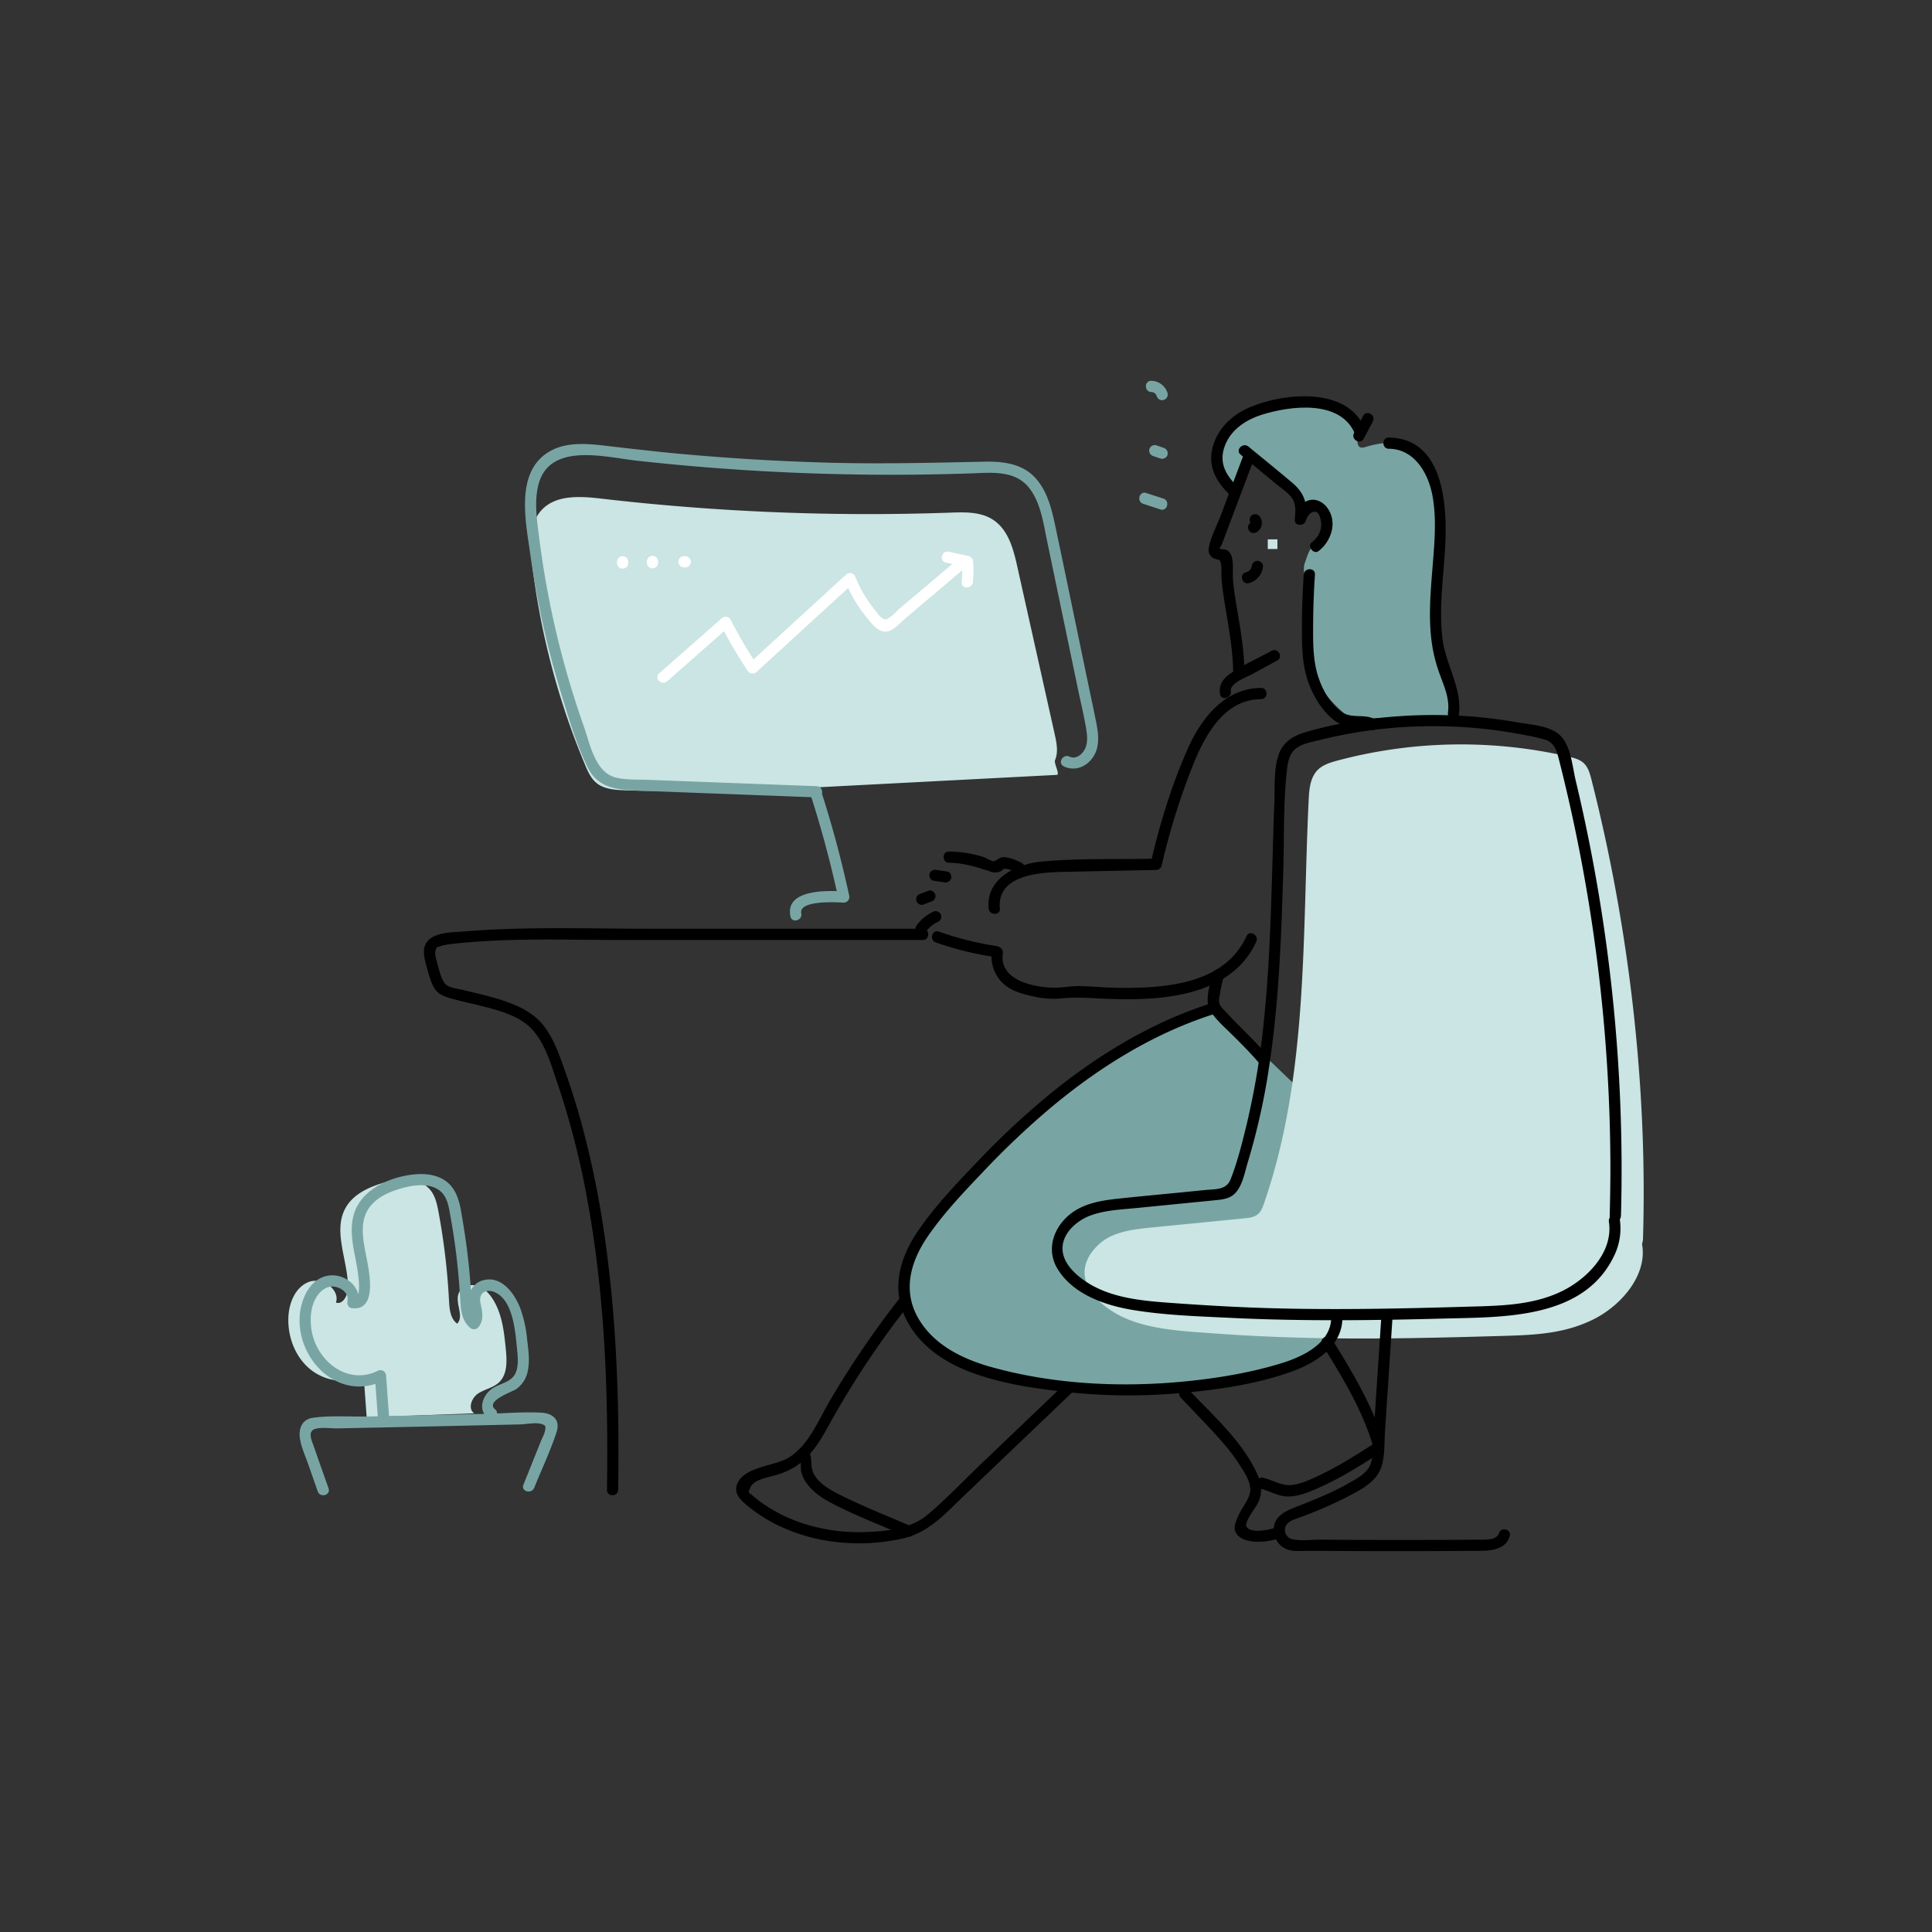
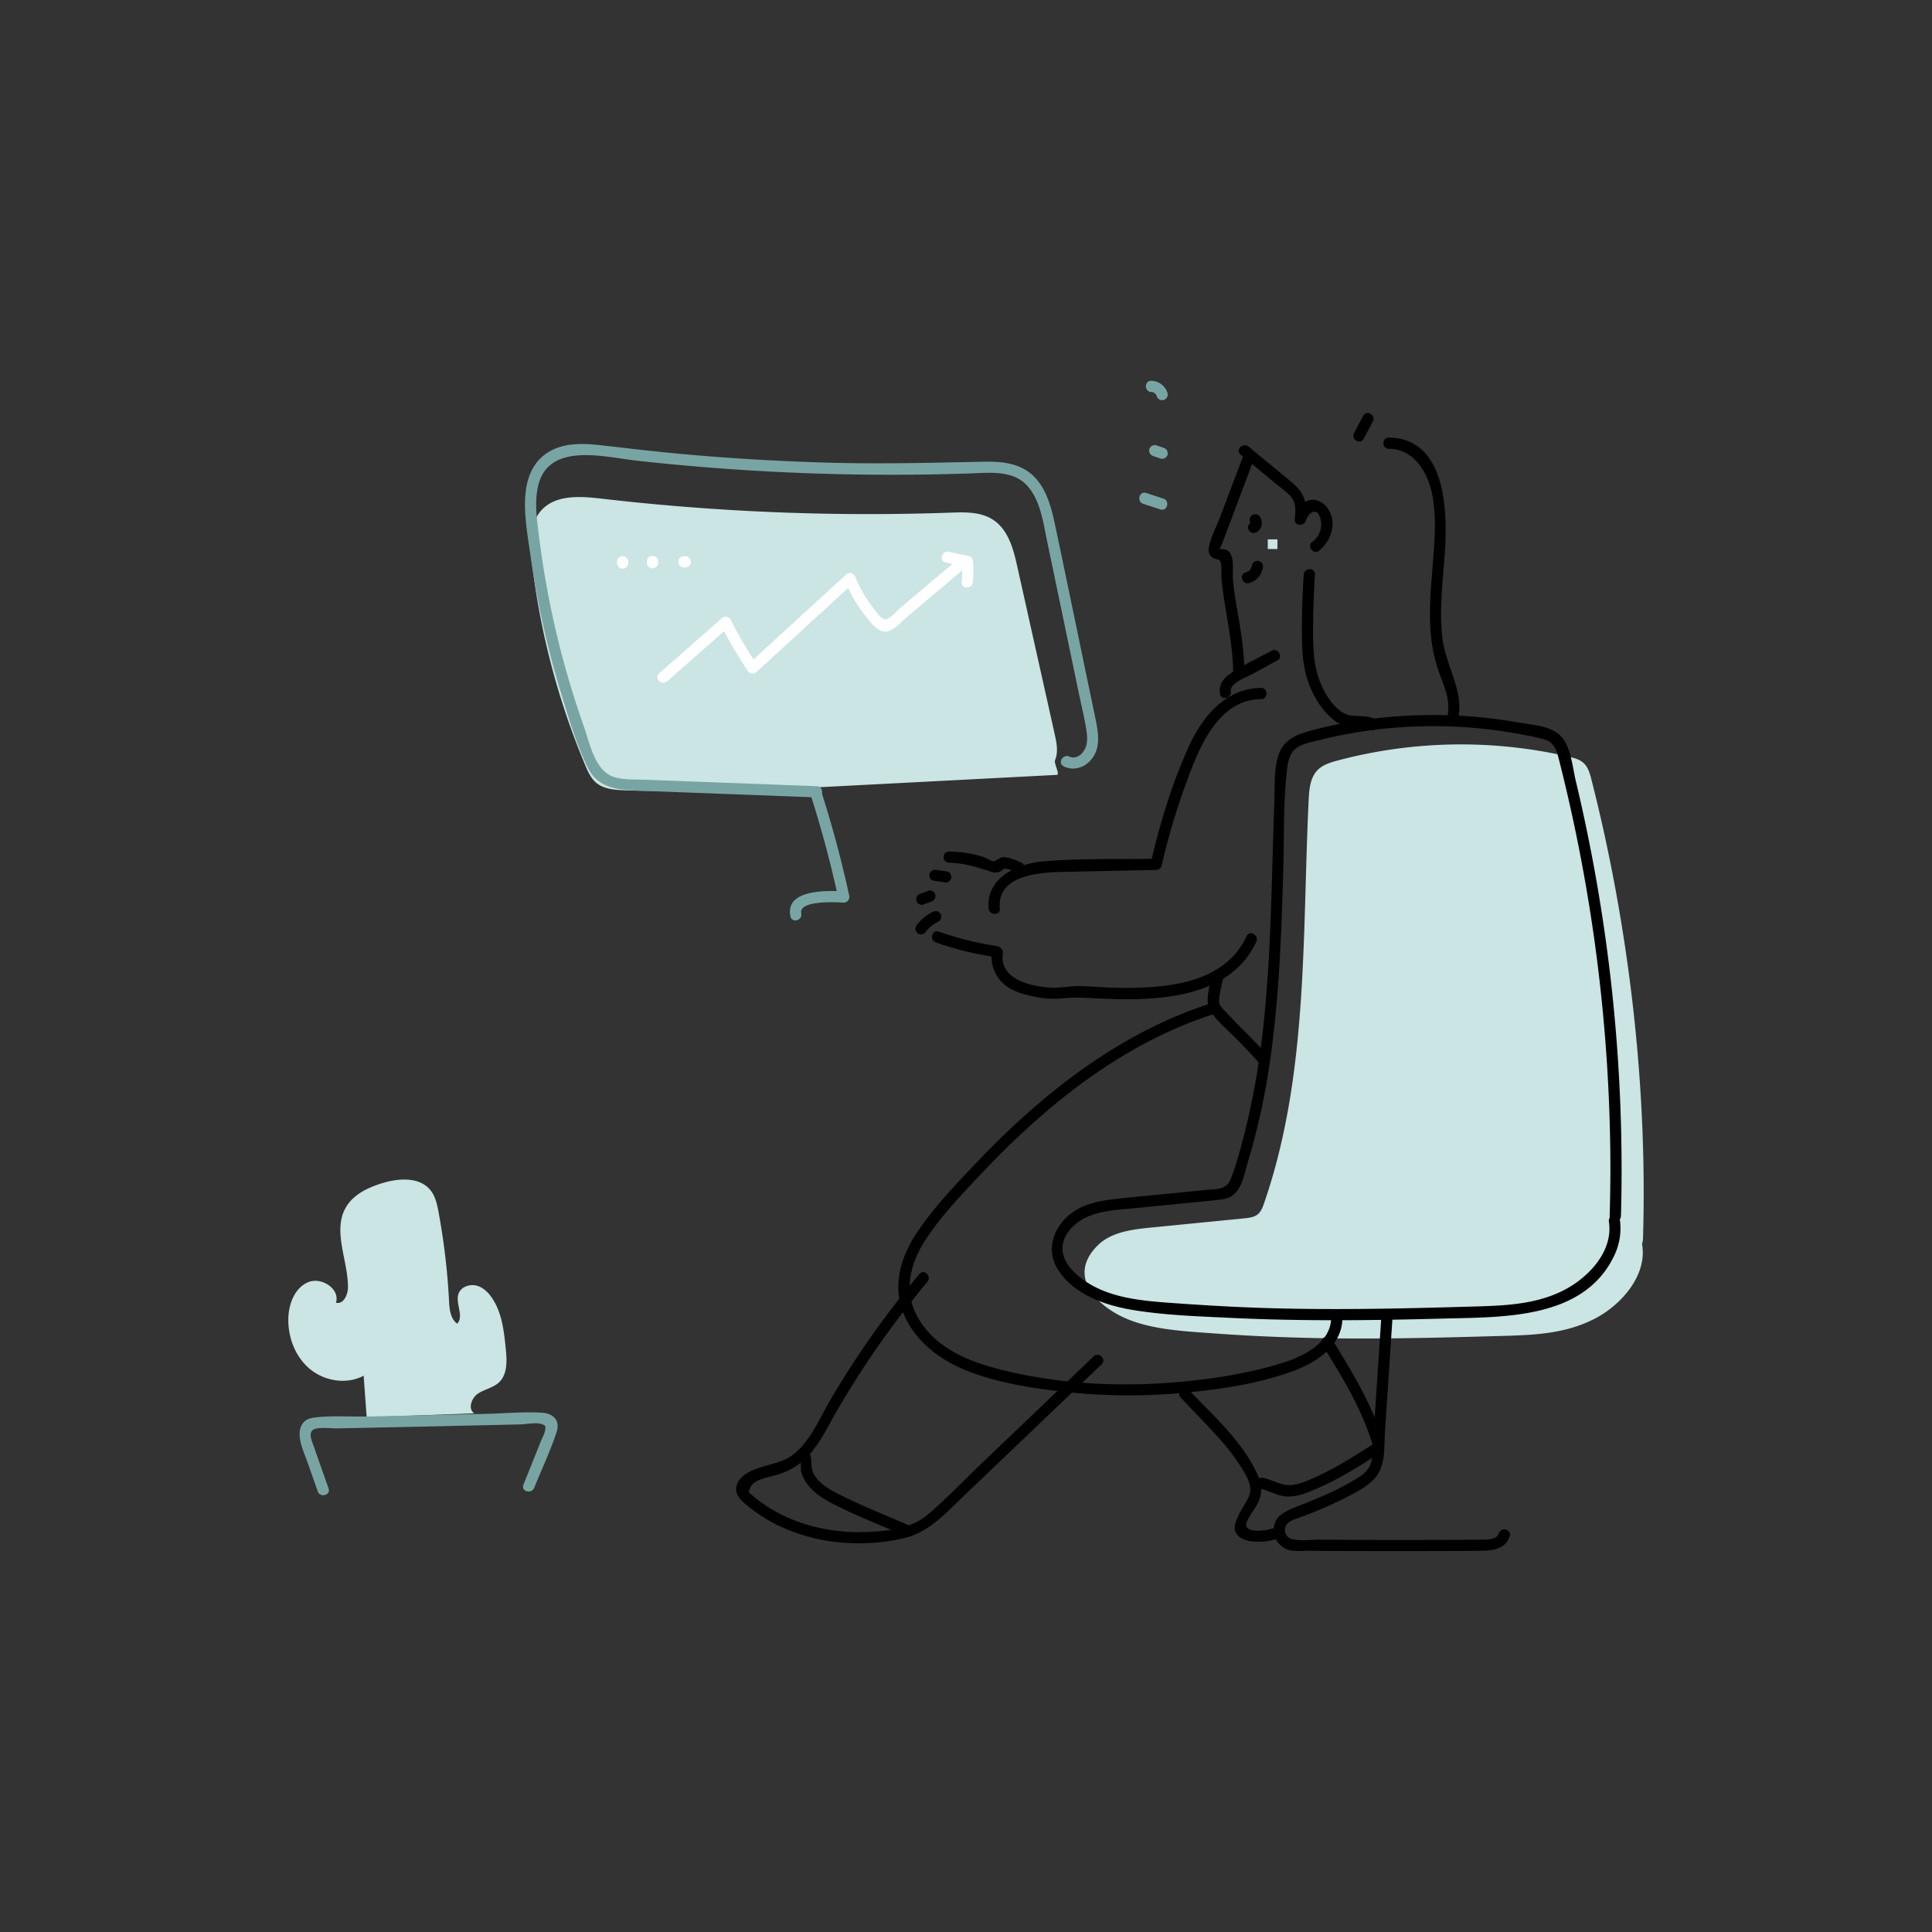
<svg xmlns="http://www.w3.org/2000/svg" viewBox="0 0 1000 1000" width="1000" height="1000">
  <rect x="0" y="0" width="1000" height="1000" fill="#333333" stroke="none" />
  <path d="M189.79 733.57l-1.57-21.51c-8.73 4.69-20.17 2.87-27.8-3.46s-11.48-16.54-11.17-26.44c.23-7.45 3.38-15.62 10.26-18.5s16.6 3.46 14.39 10.58c3.8 1.15 6.24-4.09 6.22-8.06-.06-14.09-8.16-29.29-1-41.41 3.9-6.59 11.4-10.13 18.72-12.37 8.57-2.63 19.4-3.33 25 3.68 2.52 3.15 3.4 7.27 4.14 11.24a350.44 350.44 0 015.43 45.9c.22 4.36.69 9.35 4.23 11.9 3.73-3.87-1.15-10.55.73-15.59 1.29-3.46 5.67-5 9.25-4.1s6.38 3.77 8.37 6.88c4.93 7.66 5.95 17.12 6.83 26.19.59 6 .85 12.88-3.52 17-3 2.83-7.43 3.53-10.87 5.81s-5.4 8-1.92 10.23" fill="#cae5e3" />
  <path d="M475.88 659.41a474.73 474.73 0 00-46.46 65.8c-5.88 10.06-10.95 23.08-21.35 29.36-7.25 4.38-23.78 4.57-26.75 14.23-1.44 4.69 2.54 8.12 5.81 10.77a79.37 79.37 0 0014.92 9.63 93.7 93.7 0 0031.26 9 103.76 103.76 0 0033.57-1.79c13.62-3 21.83-12.42 31.56-21.72l71.75-68.53c2.7-2.59-1.4-6.69-4.11-4.1l-57.4 54.82c-9.45 9-18.57 18.7-28.56 27.13-8.92 7.54-22.19 8.74-33.47 9a93.5 93.5 0 01-31.65-4.7 79.59 79.59 0 01-14.15-6.3 76.78 76.78 0 01-6.53-4.17 65.6 65.6 0 01-3.12-2.37c-.81-.66-1.6-1.33-2.38-2q-2.1-1-.6-3c1.09-4.66 9.67-5.79 13.73-7.07a37.15 37.15 0 0012.69-6.4c8.2-6.67 12.79-16.7 17.94-25.68a465.52 465.52 0 0147.42-67.8c2.38-2.85-1.7-7-4.11-4.11z" />
-   <path d="M692 681.81l7.29-92.43-70.43-67.67c-56 17.22-103 59.41-141 104-10.15 11.88-20.54 25.52-20.05 41.13.41 13.15 8.86 25.07 19.67 32.56s23.8 11.15 36.68 13.83a297.17 297.17 0 00137.35-4c14.29-3.93 31.08-12.63 30.49-27.42zM644.15 242.36s-6.84 15-9.7 7.43-11.74-17.34.47-26.65 38-17.76 47.63-14.81 18.3 5.32 19.55 11.31-1.5 13.67 4.52 11.78 20.28-4.85 24.54 1.79 17.39 20.58 14.32 37.79-3 61.53 1.34 73.82 8.82 28.51-2.15 26.26-42.24 3.85-48.69-1.62-20-19.13-19.21-34.71-3-39.11-1.53-43 1.92-7 6-11.46c11-12-1.88-18.27-4.49-17.19a5.55 5.55 0 00-3.09 4s-4.68-14.72-12.2-20.31-10.67-6.45-10.67-6.45l-1.79-1.79" fill="#78a5a3" />
  <path d="M545.91 380l-19.47-87.23c-2.06-9.25-4.89-19.55-13.56-24.42-6.19-3.48-13.9-3.27-21.13-3a1198.83 1198.83 0 01-180.23-7.23c-10.26-1.19-22-2.11-29.63 4.39-7.9 6.71-7.75 18.18-6.61 28.1A387.78 387.78 0 00303 396.29c1.41 3.34 3 6.81 5.91 9.12 4 3.15 9.67 3.48 14.9 3.67 29.85 1.05 43.38-1.26 73.22-.21l150.05-7.8c1.6-.37-1.66-6-1-7.59 1.79-4.25.82-9.01-.17-13.48z" fill="#cae5e3" />
  <path d="M550.55 396.67c7.78 3.64 15.71-2.05 17.41-10 1-4.81.06-9.71-.9-14.45-1.39-6.85-2.85-13.68-4.28-20.52-5.5-26.38-10.92-52.78-16.5-79.15-1.84-8.66-4-17.9-10-24.75-6.76-7.76-16.74-9-26.48-8.84-26 .55-52 1.23-78.09.59q-39.82-1-79.54-4.63c-13.24-1.22-26.43-2.77-39.64-4.3-9.25-1.07-19.64-1.83-28 3-18 10.36-12.47 36-10.13 52.75A466.94 466.94 0 00290.48 359c3.93 12.79 7.82 26.33 13.77 38.36 5.59 11.3 16.68 11.53 27.88 11.95l90.61 3.42c3.73.14 3.73-5.66 0-5.8L352 404.27l-16.92-.64c-5.35-.2-11.16.13-16.39-1.19-10.69-2.69-13.28-17.33-16.49-26.44a468.77 468.77 0 01-17.56-63.64q-3.33-16.49-5.45-33.2c-1.14-9-2.76-18.76-.63-27.76 5.4-22.84 34.49-14.78 51.08-12.95q34.23 3.79 68.63 5.61 34.88 1.84 69.82 1.65 17.21-.09 34.42-.68c10.2-.35 22.3-1.78 29.65 6.89 6.62 7.81 7.93 19.36 10 29l7.94 38.1 8.15 39.09c1.33 6.34 2.89 12.68 3.94 19.07.52 3.2.91 6.75-.34 9.83s-4.68 6.3-8.32 4.6c-3.37-1.57-6.32 3.43-2.93 5z" fill="#78a5a3" />
  <path d="M850.39 641.81c2.47-79-7.15-161.78-26.69-238.41-.78-3.06-1.68-6.29-4-8.43-2.05-1.91-4.89-2.65-7.62-3.29a248.29 248.29 0 00-119.86 2c-3.67 1-7.49 2.15-10.18 4.84-3.88 3.9-4.41 9.92-4.67 15.41-3.4 70.28-.07 142.49-23.14 209-.7 2-1.49 4.14-3.13 5.52-1.88 1.59-4.51 1.9-7 2.15l-48.53 4.79c-9.78 1-20.37 2.3-27.36 9.19-12.36 12.18-6.88 25.06 7.79 34.31s35 10 52.34 11.28c52.82 3.8 97.09 2.82 151.13 1.25 16.16-.47 31-1.35 45.45-8.61s27.86-23 25-38.86" fill="#cae5e3" />
  <path d="M643.69 235.43L631.76 267c-1.94 5.1-4.85 10.61-6 15.94-.6 2.82.22 5.18 3 6.24 1.84.7 2.49 0 3.08 2.14.65 2.4.2 5.74.43 8.28.43 5 1.17 9.9 2 14.82 1.79 10.92 3.81 21.72 4 32.83 0 3.73 5.86 3.74 5.81 0-.14-10.15-1.74-20.09-3.45-30.07-1-5.54-1.88-11.09-2.41-16.69-.39-4 .55-9.46-1-13.25a5.21 5.21 0 00-2.14-2.47c-.76-.47-3.85-.55-4.24-1 .74.88 2.81-5.3 3.15-6.2l3.07-8.11L649.28 237c1.33-3.5-4.28-5-5.59-1.54z" />
  <path d="M647.62 271.13c-.09-.12-.32-.46-.14-.13-.08-.14-.18-.54-.11-.18v-.22c-.06.54.13-.49 0-.12a1.21 1.21 0 010 .18c0 .15 0 .12.06-.09s.1-.23 0-.09a1.29 1.29 0 01-.09.16c-.24.29.39-.42.12-.16s.59-.37.07-.06a2.9 2.9 0 102.93 5 5.42 5.42 0 002.56-3.59 5.66 5.66 0 00-1.28-4.82 2.92 2.92 0 00-4.11 0 3 3 0 000 4.11zM839 629.49a866.57 866.57 0 00-23.46-225.66c-1.7-7.13-2.44-17.89-8.07-23.24-5.21-5-15-5.46-21.67-6.64a251.74 251.74 0 00-55.5-3.59c-18.29.85-36.92 3.45-54.52 8.59-6.31 1.85-11.57 5-13.87 11.46-2.66 7.46-2 16.38-2.29 24.18-1.44 37.75-1.51 75.61-5.37 113.23a402.58 402.58 0 01-9.51 56.37c-2.18 8.78-4.46 17.82-7.8 26.24-2.22 5.58-7.78 5-12.91 5.5l-15.53 1.54c-9.57.94-19.16 1.83-28.73 2.84-7.19.76-14.55 1.73-21.08 5.05-11.76 6-18.6 19.9-11.08 31.79 8.09 12.85 24.26 18.47 38.51 20.85 16.93 2.82 34.44 3.33 51.55 4.16 36.66 1.76 73.36 1.29 110 .31 30.73-.81 72.18.35 87.82-32.52a32.24 32.24 0 002.87-19.11c-.55-3.68-6.14-2.12-5.59 1.54 2.34 15.5-10.86 29.13-23.65 35.59-15.43 7.8-33 7.9-49.88 8.38-34.12 1-68.27 1.74-102.4.74-16.9-.49-33.77-1.48-50.64-2.7-15.13-1.1-31.59-2.49-44.5-11.28-5.7-3.88-12-9.89-11.74-17.4.32-7.81 7.58-14 14.39-16.54 7.5-2.79 15.79-3.1 23.68-3.88l27.18-2.69c4.52-.45 9.06-.88 13.58-1.34 3-.31 6.18-.55 8.8-2.24 5.25-3.37 6.55-11.85 8.23-17.32A348 348 0 00657 551.47c5.1-33.92 6.27-68.24 7.26-102.48.49-17-.07-34.6 2-51.53.48-4 1.59-8.12 5.13-10.5 3.35-2.24 7.94-3 11.79-3.95a239 239 0 0126.14-5 247.85 247.85 0 0152.58-1.34 240.75 240.75 0 0126.89 3.71 96.54 96.54 0 0110.93 2.47c5.1 1.64 6.13 6.12 7.31 10.77a862.51 862.51 0 0126.51 209.79q0 13-.38 26.06c-.11 3.73 5.69 3.73 5.8 0zM647.91 293.15c0-.26-.34.94-.25.75a3.89 3.89 0 01-.66 1.1 4.14 4.14 0 01-2.11 1.23c-3.62.91-2.09 6.51 1.54 5.6a9.88 9.88 0 007.3-8.63c.2-1.55-1.47-2.9-2.9-2.9a3 3 0 00-2.9 2.9z" />
  <path d="M775.79 793.67c-1.15 3.67-7.1 3.22-10.09 3.25-4.65.05-9.31.07-14 .1q-14 .08-27.93.08t-27.9-.1l-13-.07c-4.31 0-9.44.74-13.65-.19a4.87 4.87 0 01-4.1-5.53c.53-3.85 5.16-4.85 8.24-6a223.51 223.51 0 0022.34-9.6c5.92-3.09 13.2-6.46 17.17-12.09 4.35-6.18 3.48-15.38 4-22.57l3.92-59.45c.24-3.73-5.56-3.71-5.81 0l-4 60.41c-.33 5 .14 11.09-1.58 15.88s-6.88 7.35-11 9.74c-9 5.23-18.59 8.85-28.24 12.74-5.27 2.13-10.56 4.61-10.85 11a10.77 10.77 0 007.24 10.81c3.55 1.14 7.7.59 11.36.62q8.48.06 17 .1 16 .07 31.92.06 18 0 35.92-.15c6.81 0 16.18.44 18.67-7.54 1.12-3.57-4.48-5.1-5.59-1.54z" />
  <path d="M661.19 284.17h-5v-5h5z" fill="#cae5e3" />
-   <path d="M477.71 480.71H335.4c-31.56 0-63.46-1.2-95 1.4-6.52.53-19.25.1-20.82 8.74-.5 2.79.4 6.66 1.2 9.35 1 3.56 2 7.73 3.85 10.95 1.9 3.4 5.13 4.6 8.71 5.61 5 1.42 10.07 2.48 15.1 3.75 9.4 2.36 20.54 5.09 27.26 12.6s9.72 18.43 12.91 27.8a424.7 424.7 0 0115.46 60.41c9 49.33 10.87 99.76 10.09 149.81-.06 3.73 5.74 3.73 5.8 0 .68-42.9-.69-85.92-6.61-128.46a485.21 485.21 0 00-12.15-60.4q-3.81-14-8.67-27.7c-2.92-8.21-5.81-16.94-11.29-23.85-5.26-6.65-13-10.22-20.92-12.86-4.45-1.49-9-2.64-13.56-3.74l-7.2-1.74c-2.45-.61-6.39-1-8.43-2.51-2.65-1.92-3.84-8.05-4.76-11.21s-2.11-6.68.4-8.9c-1.09 1 1.83-.29 2.66-.47a63.06 63.06 0 017.11-1c28.11-2.92 56.83-1.75 85-1.75h156.1c3.74 0 3.75-5.81 0-5.81z" />
  <g fill="#78a5a3">
    <path d="M419.69 411.8q8.42 26.28 14.25 53.27l2.8-3.68c-8.56-.47-30.54-1.19-27.61 12.95.76 3.65 6.36 2.1 5.6-1.55-1.46-7 18.5-5.79 22-5.59a2.94 2.94 0 002.8-3.68q-5.84-27-14.26-53.27c-1.13-3.54-6.74-2-5.59 1.55zM276.55 770c3.81-9.5 8.36-19 11.52-28.74 2-6.09-1.62-9.67-7.73-10.05-9.45-.57-19.25.39-28.72.6l-30.48.68-30.48.69c-9.36.21-19.47-.66-28.72.67-5.63.81-7.46 5.53-6.69 10.72.65 4.38 2.63 8.62 4.09 12.78l5.12 14.59c1.23 3.5 6.84 2 5.6-1.55-2.56-7.29-5.17-14.57-7.69-21.88-1-2.82-3.36-7.64.76-8.91 3.36-1 8.26-.19 11.8-.27l47.19-1 47.19-1.06c3-.07 8.13-1.16 11-.2 2.1.69 2.28 1.06 1.77 3.6-.36 1.8-1.47 3.67-2.16 5.39l-9 22.45c-1.39 3.47 4.22 5 5.6 1.54zM595.92 202.9a3.13 3.13 0 011.72.58 3.2 3.2 0 011.07 1.51 2.9 2.9 0 105.6-1.54 9 9 0 00-8.39-6.35c-3.73-.09-3.73 5.71 0 5.8zM602.33 231.81l-3.86-1.32a2.92 2.92 0 00-3.57 2 3 3 0 002 3.57l3.86 1.31a2.92 2.92 0 003.57-2 3 3 0 00-2-3.57zM602.18 258.08l-8.92-2.91c-3.56-1.16-5.09 4.44-1.55 5.6l8.92 2.91c3.56 1.16 5.09-4.45 1.55-5.6z" />
  </g>
  <path d="M642.1 235.26l18.15 15c2.62 2.16 5.72 4.22 7.92 6.83 2.85 3.37 2.38 7.67 2 11.76-.34 3.42 4.71 3.7 5.7.77.72-2.1 2.2-5 5-4.73 2.24.24 3 5 3 6.55a11.44 11.44 0 01-4.88 9.22c-2.58 2 .9 6.58 3.51 4.56 6.68-5.16 9.91-15.11 4.47-22.43-2.1-2.82-5.65-4.81-9.24-3.91-4.31 1.07-6.18 5.41-7.47 9.2l5.7.77c.82-8.24-.72-13.57-7.06-18.95-7.48-6.33-15.13-12.49-22.68-18.74-2.86-2.36-7 1.73-4.11 4.11zM674.81 297.4c-.65 9.82-1 19.65-.94 29.48 0 9 .31 18.13 3.46 26.63 2.58 6.95 6.7 13.95 12.5 18.69a19.24 19.24 0 007.74 4c3.69.84 8.06-.75 11.39 1.24s6.14-3.1 2.93-5c-5.49-3.28-11.94-.19-17.35-3.9-6.34-4.34-10.61-12.58-12.68-19.77-2.38-8.34-2.22-17.2-2.18-25.8s.37-17 .93-25.55c.25-3.73-5.56-3.71-5.8 0z" />
-   <path d="M641.1 252.45c-6.43-6.17-10.51-12.75-7.11-21.74 3.19-8.44 11-13.49 19.25-16.08 14.67-4.58 40.11-7.84 47.86 9.4 1.53 3.41 6.53.46 5-2.93-9.4-20.9-41.07-17.71-58.51-10.6-9.09 3.71-16.7 10.38-19.65 20-3.27 10.63 1.53 18.88 9 26.08 2.69 2.59 6.8-1.51 4.1-4.1z" />
  <path d="M705.57 215.24l-4.73 8.92c-1.75 3.3 3.26 6.23 5 2.93l4.73-8.92c1.75-3.3-3.26-6.23-5-2.93zM718.87 232.26c13.55.19 20.65 13.11 22.7 25 2.13 12.4.78 25.35-.21 37.8s-2 25-.29 37.43a78.8 78.8 0 004.09 16.37c2.31 6.37 5.31 12.91 4.3 19.86-.53 3.65 5.07 5.23 5.6 1.54 2-13.66-6.76-26.17-8.42-39.55-1.85-14.92.23-30 1.22-44.91 1.41-21.16.72-58.9-29-59.31-3.74-.06-3.74 5.75 0 5.8zM658.18 336.85c-6.9 3.76-14.34 7.12-20.89 11.47-4 2.64-6.64 6-5.79 10.9.63 3.67 6.22 2.11 5.59-1.55-.68-4 8.49-7.35 10.95-8.69l13.07-7.12c3.29-1.78.36-6.8-2.93-5z" />
  <path d="M517.53 470.28c-1.69-17.57 20.85-18.73 33-19l47.91-1a3 3 0 002.8-2.13 354.59 354.59 0 0116.49-52.71c6.16-15.3 16.15-33.45 35-33.57 3.73 0 3.74-5.83 0-5.81-18.6.12-30.74 15.42-37.72 31-8.51 19-14.68 39.25-19.37 59.53l2.8-2.13c-19.49.4-39.37-.3-58.79 1.42-13.18 1.16-29.43 8.54-27.92 24.36.36 3.68 6.17 3.72 5.81 0zM479.29 482.19a16.39 16.39 0 016.48-5.18 2.93 2.93 0 001.05-4 3 3 0 00-4-1 22 22 0 00-8.56 7.26 2.92 2.92 0 001 4 3 3 0 004-1zM477.77 468.25l4.33-1.64a3 3 0 002-3.57c-.44-1.38-2.05-2.61-3.57-2l-4.33 1.64a2.91 2.91 0 001.55 5.6zM483.15 455.86l5.59.81a3 3 0 003.57-2c.38-1.37-.46-3.35-2-3.57l-5.6-.82a3 3 0 00-3.57 2c-.37 1.36.47 3.34 2 3.57z" />
  <path d="M491.22 446.55c7.65.15 14.09 2.15 21.25 4.5a6.64 6.64 0 005.74-.21c.67-.32.76-1 1.54-1.12 1.83-.3 4.45 1.07 6 1.82 3.35 1.62 6.3-3.38 2.93-5-2.83-1.37-6.08-2.82-9.29-2.85-2.21 0-3.73 2-5 2.07s-4-1.74-5.28-2.15a56.71 56.71 0 00-5.89-1.56 64.54 64.54 0 00-12-1.3c-3.73-.07-3.73 5.73 0 5.81zM513.43 491.94a19.26 19.26 0 004.05 15.21c4.27 5.29 10.65 7.13 17.07 8.51a45.44 45.44 0 0014.5 1.15c8.26-.91 16.17-.11 24.44.2 27.29 1 63.52-.91 76.75-29.57 1.55-3.37-3.45-6.32-5-2.93-11.6 25.12-42.16 27-66.21 26.79-6.76-.05-13.47-.78-20.22-.9-4.71-.09-9.34 1-14 .81-10.26-.3-27.72-4-25.75-17.73.52-3.65-5.07-5.23-5.6-1.54z" />
  <path d="M627.85 503.79c-1.52 5.48-4.65 14.45-1.25 19.68 3.15 4.86 8.1 9 12.18 13.1 4.55 4.55 9.08 9.1 13.2 14 2.39 2.88 6.48-1.25 4.1-4.1-6.55-7.87-14.23-14.67-21.13-22.22-1.29-1.41-3.32-3.09-3.82-4.94-.42-1.54.1-3.67.34-5.21a78.37 78.37 0 012-8.81c1-3.6-4.6-5.14-5.6-1.54z" />
  <path d="M628.1 518.92c-31.35 9.78-59.66 26.92-85 47.63a409.2 409.2 0 00-36.39 33.9c-11.23 11.72-22.88 23.85-32 37.36-8.43 12.56-13 27.58-7 42.15 5.89 14.23 18.53 23.78 32.47 29.4 16.25 6.55 34.32 9.22 51.64 11.12a297.25 297.25 0 0057.06.75c19.67-1.63 40.4-4.46 59.07-11.07 12.76-4.51 27-13.17 26.88-28.35 0-3.74-5.82-3.74-5.8 0 0 13.51-14.76 20.42-25.83 23.82-16 4.91-33 7.73-49.65 9.37-33.23 3.29-68.16 1.59-100.43-7.41-14.85-4.14-29.7-11.36-37.75-25.14-8.36-14.34-4.08-29.46 4.77-42.39 8.45-12.35 19.16-23.49 29.45-34.31a422 422 0 0132.45-30.85c25.81-21.93 55-40.25 87.52-50.39 3.55-1.11 2-6.71-1.55-5.59zM484.4 487.8a161.06 161.06 0 0029.67 7.42c3.65.55 5.23-5 1.54-5.6a160.46 160.46 0 01-29.67-7.42c-3.53-1.25-5.05 4.36-1.54 5.6zM413.62 755c1.31.56.74 5 1 6.4a17.33 17.33 0 003.15 6.66c3.25 4.43 8.07 7.57 12.88 10.08 12.33 6.43 25.56 11.43 38.29 17 3.39 1.49 6.34-3.51 2.93-5-12.48-5.48-25.33-10.49-37.51-16.63-5.35-2.7-12.39-6.64-14-12.95-1-3.79.66-8.66-3.84-10.58-3.4-1.45-6.36 3.55-2.93 5z" />
  <path d="M611.18 723.45c6.76 7.13 13.68 14.15 20.21 21.49a103.21 103.21 0 019.55 12.22c2.51 3.86 6.39 9.44 6.21 14.16-.15 4.33-4.15 8.68-5.93 12.68-1.18 2.71-3.09 6.27-1.6 9.2 3.16 6.19 15.11 5.19 20.43 3.61 3.57-1.06 2.05-6.67-1.54-5.6-2.81.83-11.82 2.54-13.42-1.27-.87-2.07 4.16-8.77 5.27-10.68 4.19-7.19 2.36-12.86-1.38-19.9-8.14-15.32-21.89-27.56-33.69-40-2.58-2.72-6.68 1.39-4.11 4.11zM684.41 696.09c10.18 16.38 20.34 32.91 26 51.47 1.09 3.56 6.7 2 5.6-1.54-5.81-19-16.14-36-26.59-52.86-2-3.16-7-.25-5 2.93z" />
  <path d="M652.31 770.49c5 1.21 9.26 4.15 14.56 4.11s10.3-2.17 15-4.21c11.25-4.85 21.61-11.41 31.92-18 3.14-2 .23-7-2.93-5-8.73 5.61-17.52 11.2-26.86 15.71-4.53 2.19-9.42 4.56-14.42 5.42-5.85 1-10.28-2.32-15.69-3.62-3.63-.88-5.18 4.72-1.55 5.59z" />
  <g fill="#fff">
    <path d="M345.32 352.64l32.34-28.47-4.55-.59A252.13 252.13 0 00387 347.24a3 3 0 004.56.59l50.52-46.31-4.85-1.29a71.76 71.76 0 0010.5 18.27c2.88 3.61 7.42 10.36 12.9 7.94 3.2-1.42 5.94-4.64 8.56-6.85l10.63-9L501 292.67c2.86-2.41-1.26-6.5-4.1-4.1l-31.11 26.27c-1.76 1.48-5.46 5.88-7.68 5.7s-4.51-3.88-5.82-5.51a64.62 64.62 0 01-9.53-16.34c-.82-2-3.11-2.87-4.85-1.28l-50.51 46.31 4.55.59a252.13 252.13 0 01-13.86-23.66 2.94 2.94 0 00-4.56-.59l-32.35 28.47c-2.81 2.48 1.31 6.57 4.11 4.11z" />
    <path d="M489.53 291.16l10.47 2.27-2.13-2.8a61.11 61.11 0 01-.12 10.65c-.35 3.71 5.45 3.69 5.81 0a62.1 62.1 0 00.11-10.65 3 3 0 00-2.13-2.79l-10.44-2.28c-3.64-.79-5.2 4.81-1.54 5.6zM319.36 290.79v.64a2.9 2.9 0 105.8 0v-.64a2.9 2.9 0 10-5.8 0zM340.64 291.43v-.64a2.91 2.91 0 10-5.81 0v.64a2.91 2.91 0 005.81 0zM353.86 293.69h.64a2.91 2.91 0 100-5.81h-.64a2.91 2.91 0 000 5.81z" />
  </g>
-   <path d="M201.4 733.57l-1.57-21.51a2.94 2.94 0 00-4.37-2.5c-15.39 7.58-31-4.78-34-20-1.29-6.56-.86-14.75 3.7-20.07 2.34-2.71 5.61-4.31 9.2-3.25 3.2.95 6.28 3.65 5.47 7.25-.31 1.38.41 3.34 2 3.57 14.43 2.1 8.88-20.84 7.47-28.14-1.5-7.92-3.2-16.92 1.88-23.92 4.38-6.05 12.45-9.05 19.46-10.64 6.46-1.47 15.15-1.81 19.28 4.45 2.13 3.23 2.64 7.48 3.32 11.22q1.2 6.63 2.14 13.32c1.3 9.28 2.19 18.63 2.74 28 .33 5.74.49 11.84 5.18 15.87a3 3 0 004.56-.58c2.06-2.71 2-5.73 1.47-9-.3-1.81-1-3.83-.78-5.67.44-3.63 4-4.43 6.94-3.36 10 3.67 11.2 20.27 12.06 29 .4 4.07 1 8.71-.49 12.61-2.11 5.39-8.16 5.65-12.38 8.56-4.65 3.22-7.49 10.59-2.51 14.8 2.84 2.39 7-1.69 4.1-4.11-5.18-4.38 8.76-9 11-10.51a15 15 0 006-9.83c1-5.18.19-10.62-.43-15.79a64.36 64.36 0 00-3.69-16.57c-3-7.5-9.64-16.55-18.95-14.14A9.79 9.79 0 00243 670c-.93 4.26 2.59 10.13-.12 13.71l4.56-.59c-3.44-3-3.24-7.59-3.49-11.77q-.39-6.74-1-13.45-1.23-12.86-3.39-25.61c-1.18-7-2-15.1-7.72-20.09-4.27-3.73-10.2-4.78-15.71-4.46-12.36.74-27.72 6.75-32.42 19.16-2.47 6.52-1.72 13.58-.55 20.3.47 2.69 5.65 25.07.28 24.29l2 3.57c2-8.69-6.54-15.83-14.95-14.87-10.12 1.17-14.88 12.42-15.38 21.36-1.27 22.78 20.72 44.19 43.31 33.07l-4.42-2.56 1.57 21.51c.27 3.71 6.08 3.74 5.81 0z" fill="#78a5a3" />
</svg>